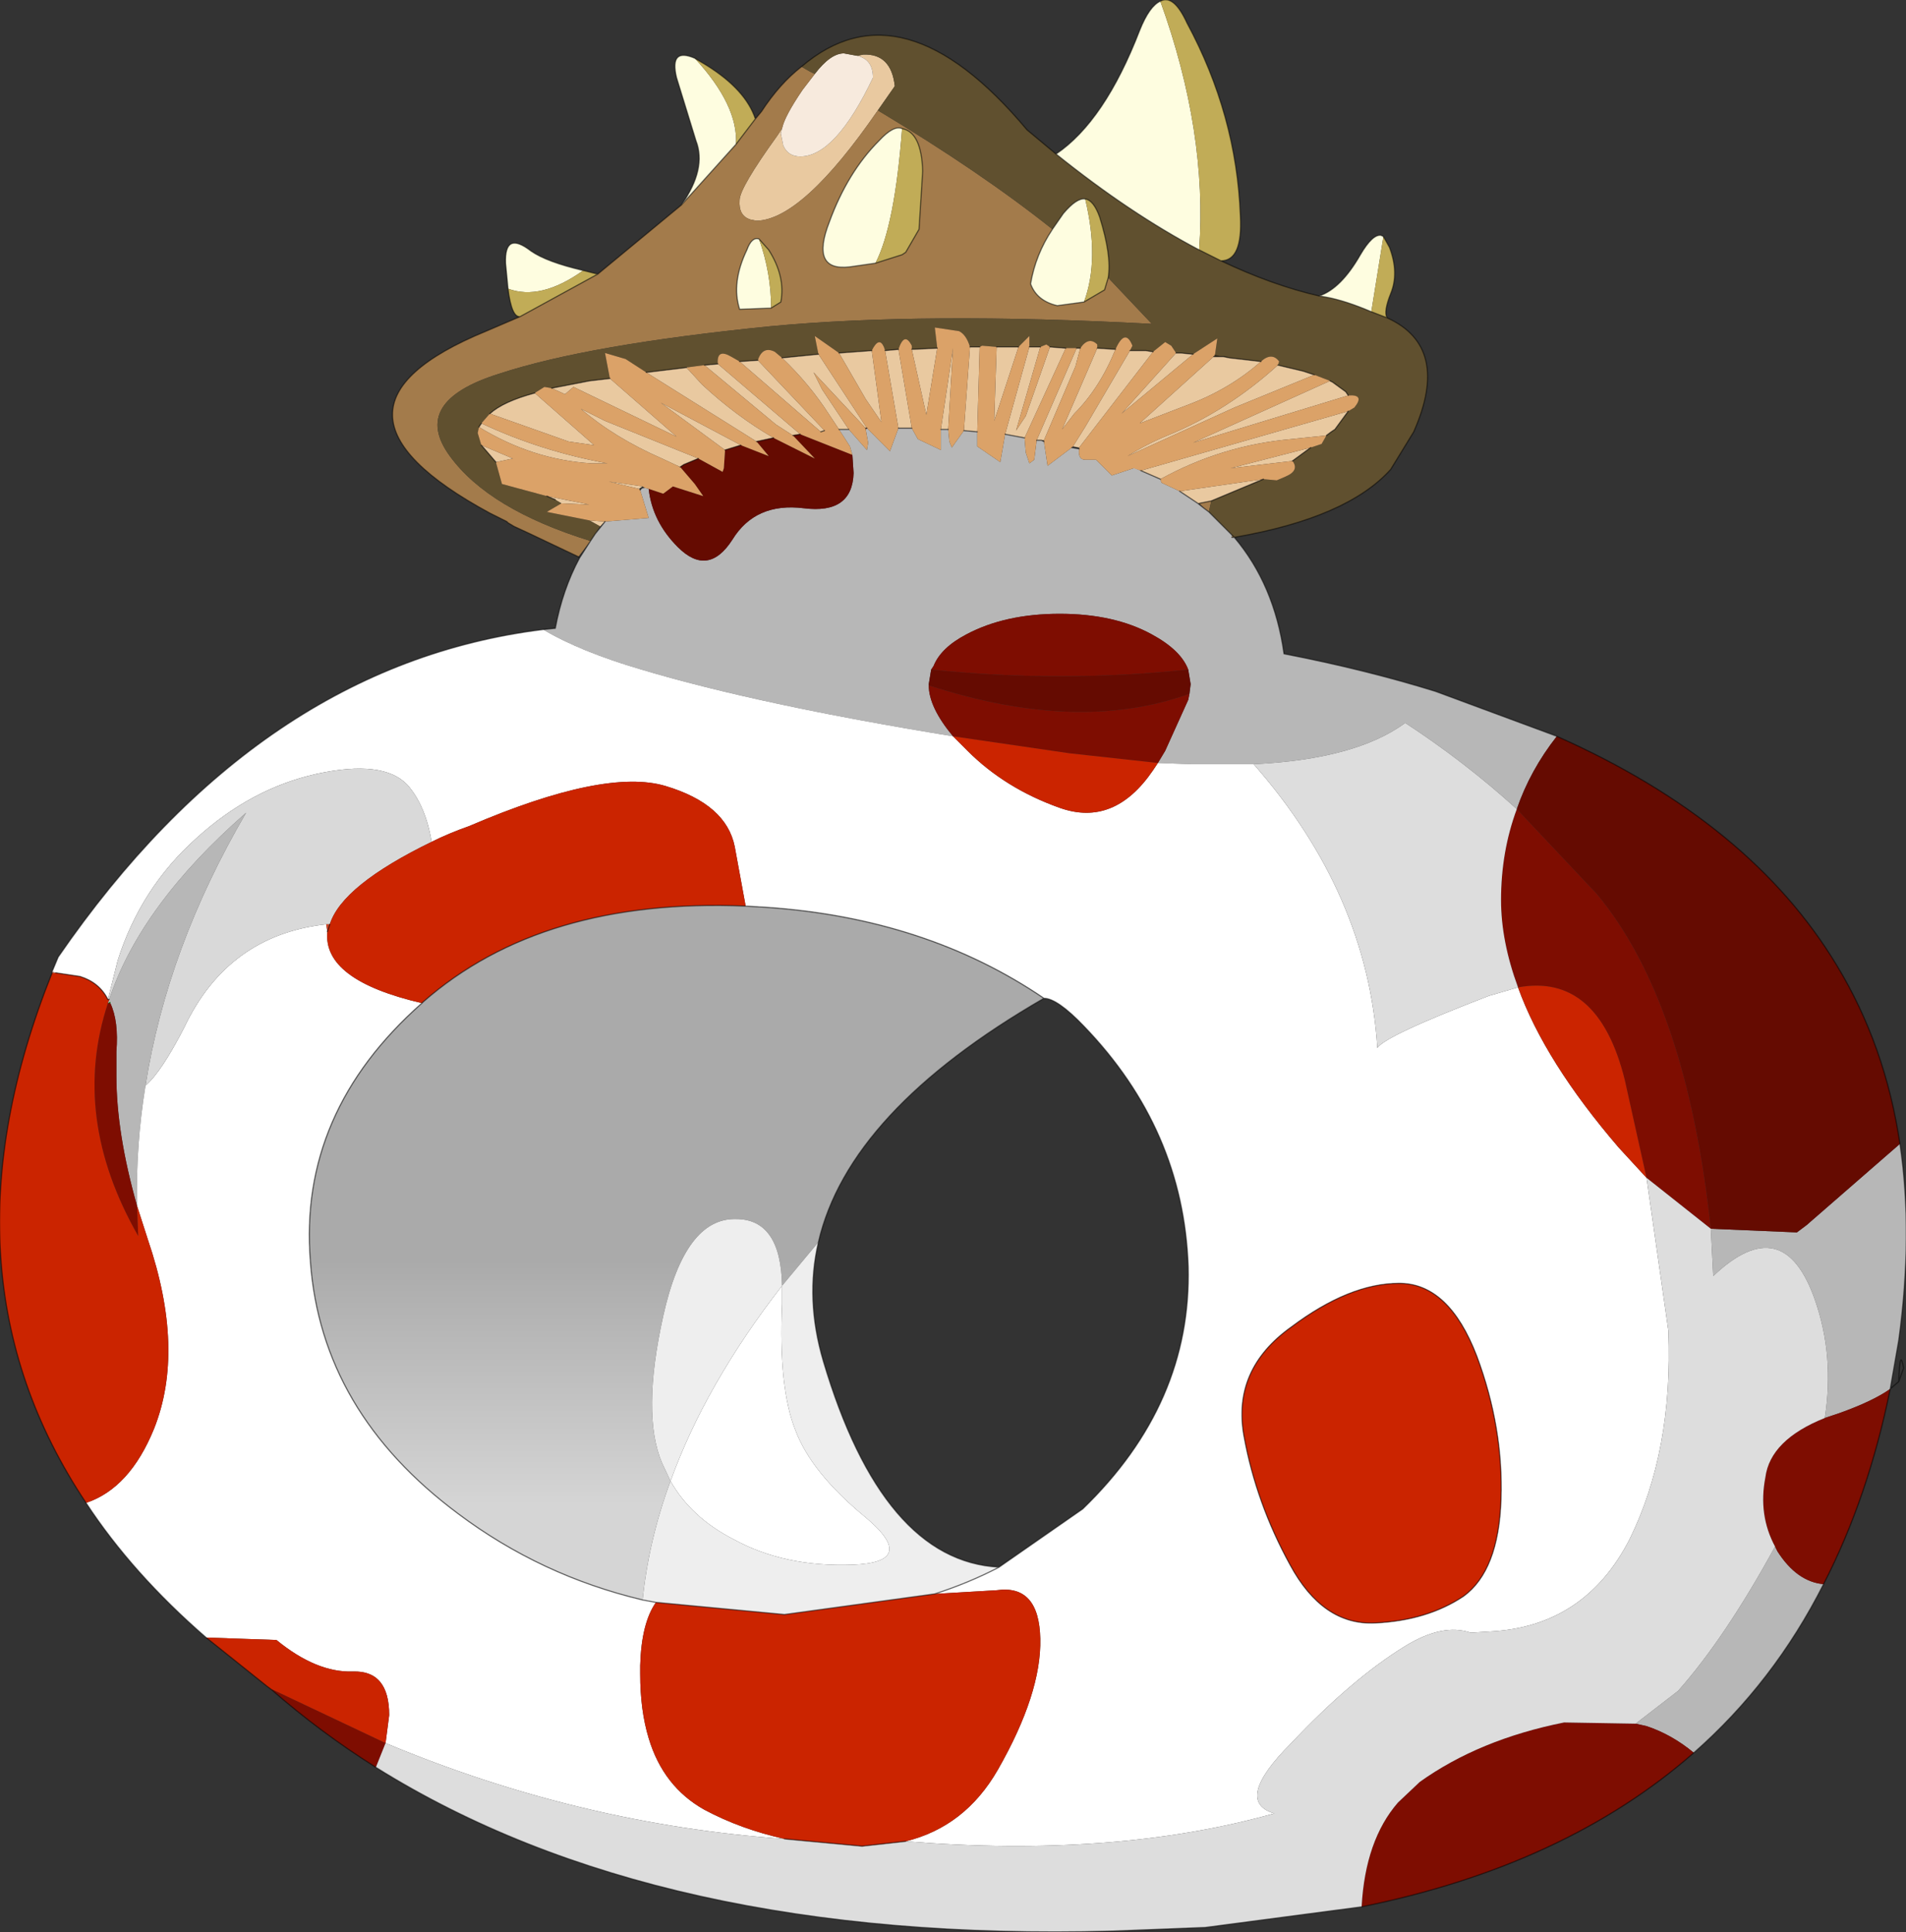
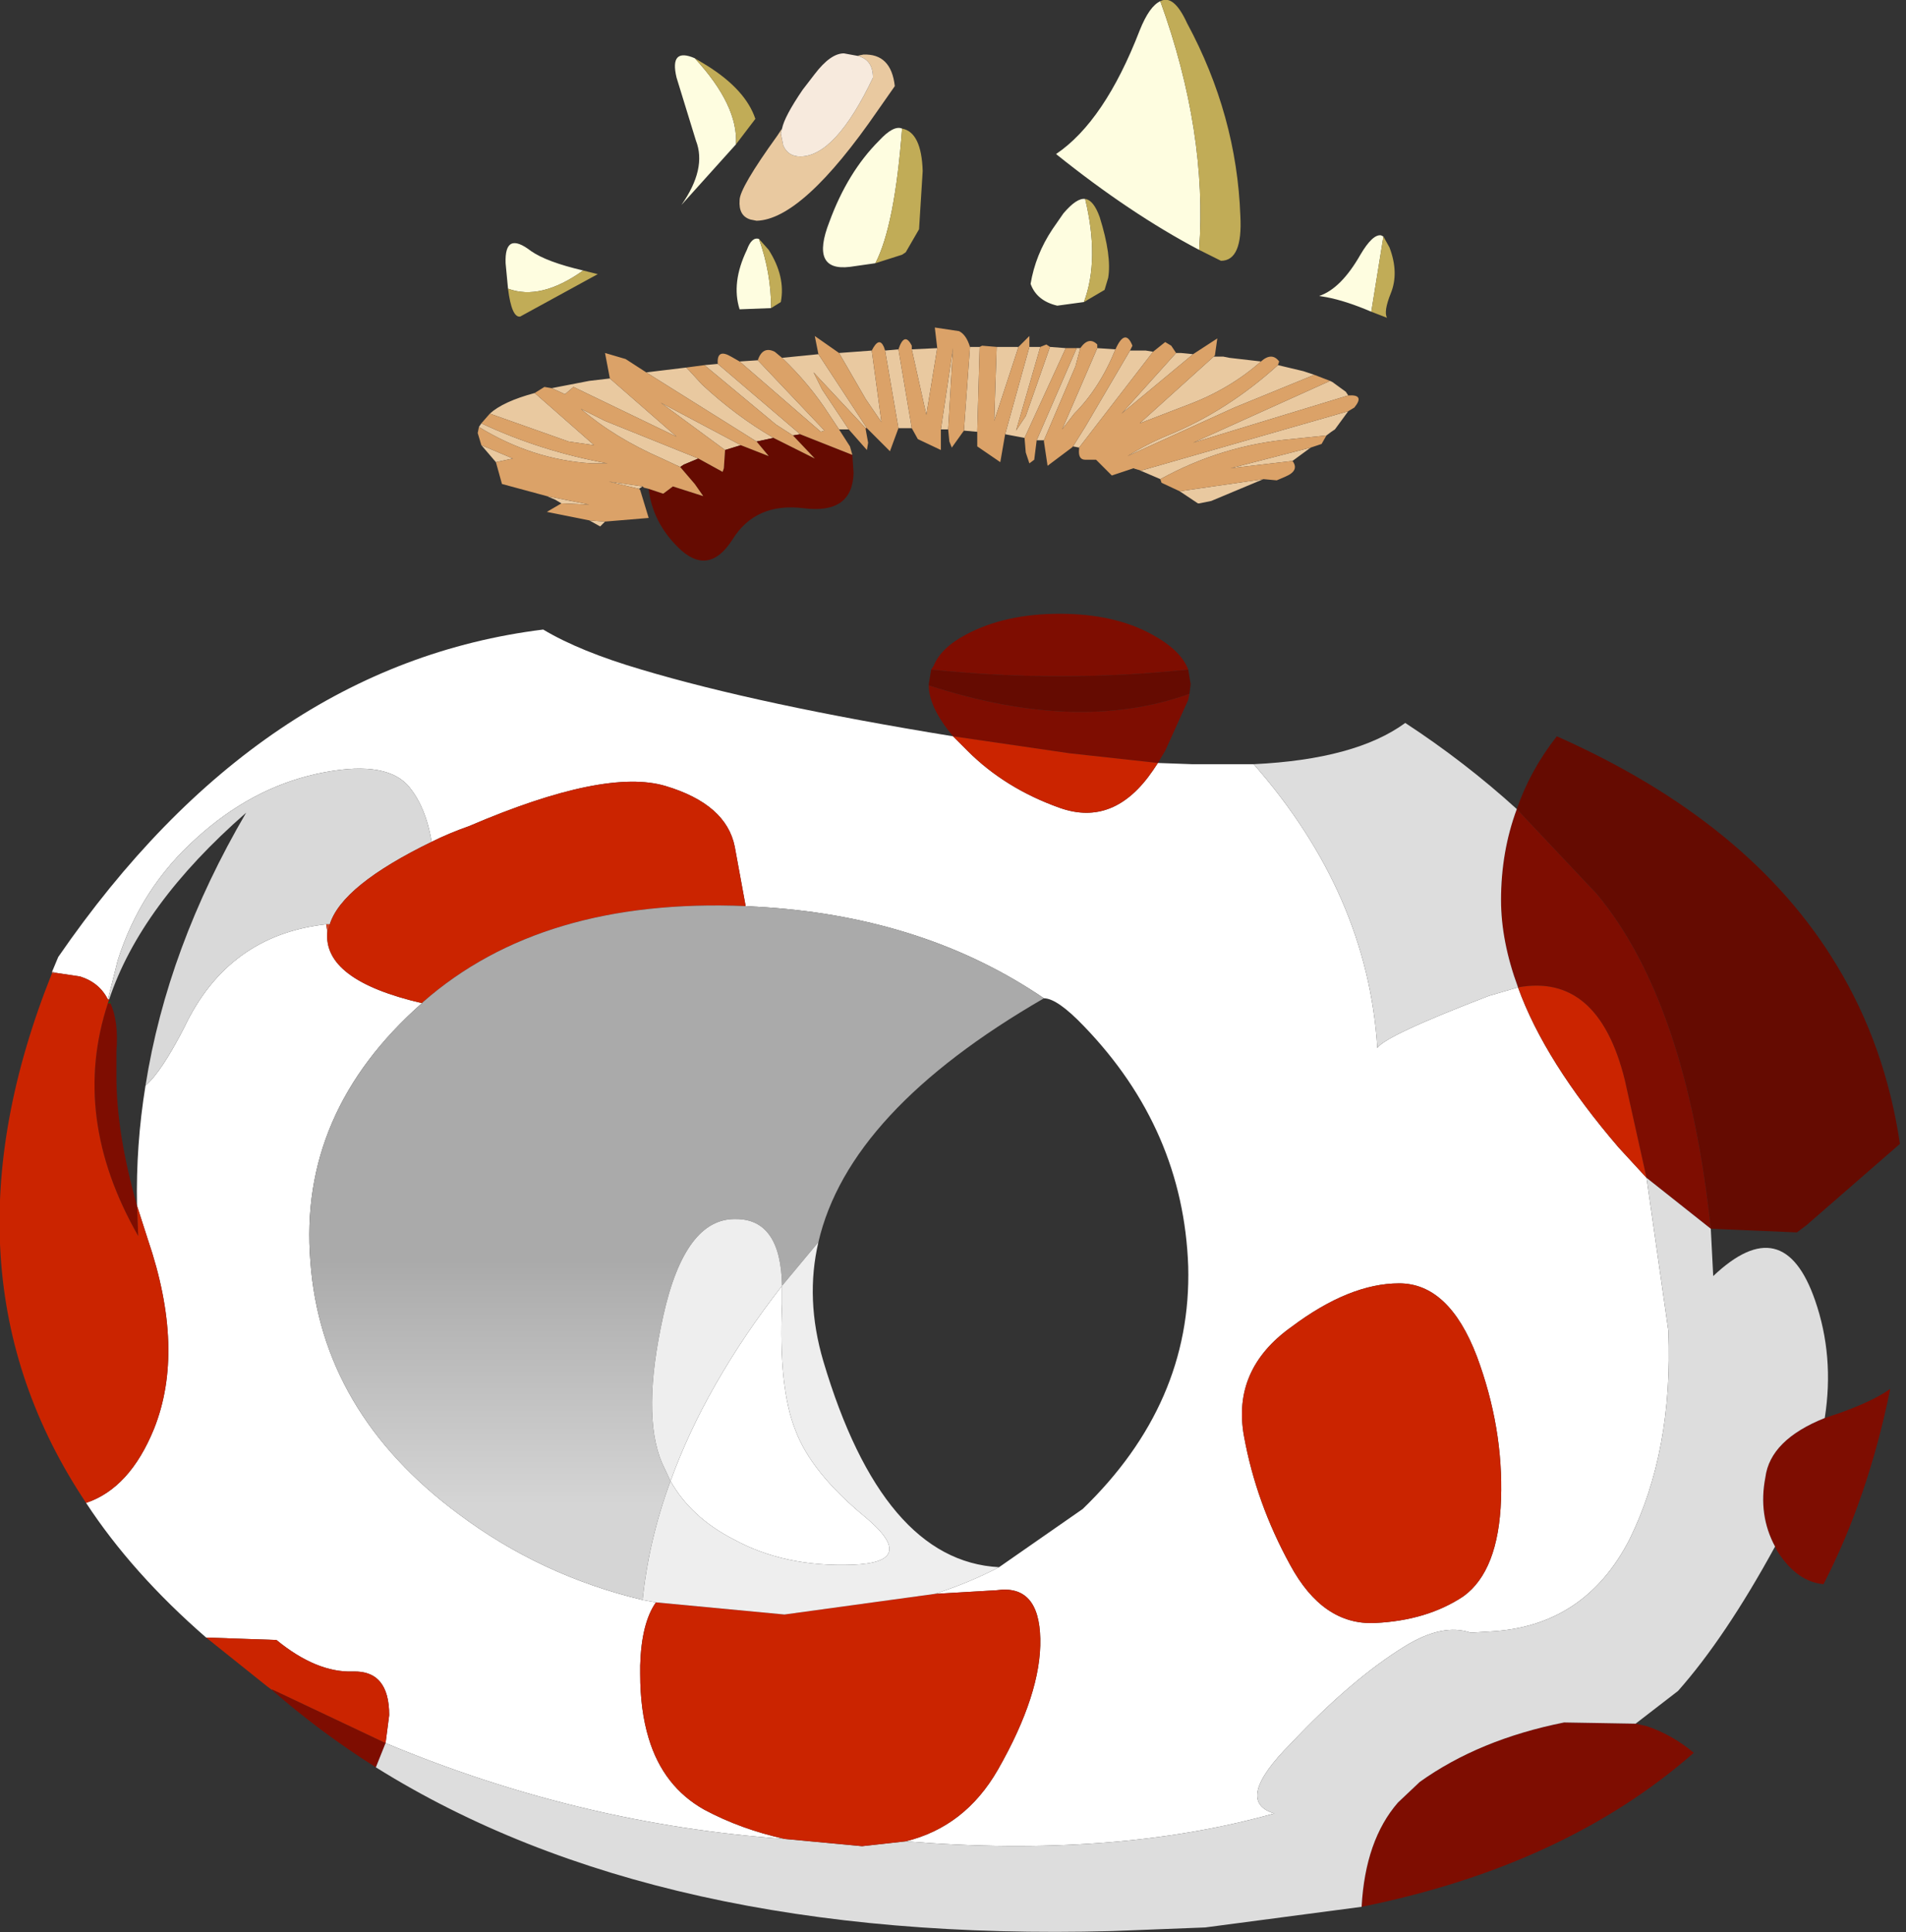
<svg xmlns="http://www.w3.org/2000/svg" xmlns:xlink="http://www.w3.org/1999/xlink" width="78.6px" height="79.65px">
  <rect width="100%" height="100%" fill="#333333" stroke="none" />
  <g transform="matrix(1, 0, 0, 1, -235.65, -160.15)">
    <use xlink:href="#object-0" width="78.6" height="79.65" transform="matrix(1, 0, 0, 1, 235.65, 160.15)" />
  </g>
  <defs>
    <g transform="matrix(1, 0, 0, 1, -235.65, -160.15)" id="object-0">
      <path fill-rule="evenodd" fill="#e9c9a0" stroke="none" d="M267.9 165.45L267.85 165.65L267.95 166.15Q268.15 166.6 268.65 166.6Q270.1 166.6 271.65 163.35Q271.65 162.6 271 162.45L271.25 162.4Q272.4 162.35 272.55 163.7L271.85 164.7Q268.75 169.2 266.85 169.25L266.6 169.2Q266.1 169.05 266.15 168.4Q266.15 167.9 267.7 165.75L267.9 165.45M262.3 175.5L263.95 175.3L264.05 175.4L264.6 176Q266 177.3 267.55 178.2L266.85 178.35L262.3 175.5M264.7 175.2L265.25 175.15L268.65 178.05L268.35 178.1L267.65 177.65L264.7 175.2M266.15 175.05L266.9 175L269.65 177.9L269.5 177.95L266.15 175.05M267.9 174.9L269.4 174.75L271.4 177.8L271.35 177.8L269.2 175.5L269.55 176.2L270.65 177.85L270.45 177.85L270.25 177.85L269.85 177.25Q269.05 176 267.9 174.9M270.25 174.7L271.6 174.6L272 177.55L271.35 176.6L270.25 174.7M272.15 174.6L272.7 174.55L273.25 177.8L272.7 177.8L272.15 174.6M273.25 174.55L274.3 174.5L273.85 177.25L273.25 174.55M275.65 174.45L276.05 174.45L275.95 177.95L275.4 177.9L275.65 174.45M276.75 174.45L277.65 174.45L276.65 177.5L276.75 174.45M278.1 174.45L278.55 174.45L277.55 177.9L277.95 177.3L278.95 174.45L279.6 174.5L277.9 178.2L277.1 178.05L278.1 174.45M280.05 174.5L280.2 174.5L280 175.25L278.7 178.3L278.6 178.3L278.4 178.3L280.05 174.5M280.9 174.5L281.65 174.55Q281 176.15 279.95 177.2L279.45 177.85L280.9 174.5M282.25 174.6L282.9 174.6L283.2 174.65L280.15 178.6L279.9 178.55L280.4 177.75L282.25 174.6M284.15 174.7L284.35 174.7L284.85 174.75L281.9 177.2L284.15 174.7M286.35 174.9L287.65 175.05Q286.35 176.2 284.6 176.85L282.65 177.6L285.7 174.85L285.8 174.85L286.05 174.85L286.1 174.85L286.35 174.9M288.35 175.2L289.4 175.45L289.55 175.5L289.85 175.6L286.55 176.95L282.15 178.95Q282.95 178.45 283.8 178.1Q286.25 177.1 288.35 175.2M290.5 175.85L290.6 175.9L291.15 176.3L291.25 176.45L284.85 178.4L290.5 175.85M291.25 177.1L290.7 177.85L290.55 177.95L290.35 178.1L288.9 178.25Q286.05 178.5 283.5 179.9L282.7 179.55L282.4 179.45L282.45 179.45L283.5 179.9L282.7 179.55L291.25 177.1M289.7 178.6L288.95 179.15L286.4 179.45L289.7 178.6M287.75 179.9L285.6 180.8L285.1 180.9L285.05 180.9L284.3 180.4L287.75 179.9M258.4 176.15L259.95 175.85L260.8 175.75L263.55 178.15L259.3 176.1L258.95 176.4L258.4 176.15M257.7 176.35L260.15 178.5L259.1 178.35L255.85 177.2Q256.4 176.7 257.7 176.35M255.5 177.6Q257.95 178.75 260.7 179.25L260.05 179.25Q257.6 179.1 255.4 177.75L255.5 177.6M255.5 178.5L256.8 179.05L256.1 179.2L255.5 178.5M258.2 180.6L259.95 180.95L258.8 180.9L258.55 180.75L258.2 180.6M259.95 181.6L260.6 181.65L260.4 181.85L259.95 181.6M262 180.3L260.75 180L262.15 180.2L262 180.3M263.7 179.4L262.95 179.05Q261 178.2 259.6 177L260.6 177.5L264.45 179.05L263.85 179.3L263.7 179.4M265.55 178.7L262.9 176.75L266.2 178.5L265.55 178.7M274.75 177.85L274.45 177.85L274.95 174.5L274.75 177.85" />
      <path fill-rule="evenodd" fill="#f7eadd" stroke="none" d="M271 162.45Q271.65 162.6 271.65 163.35Q270.1 166.6 268.65 166.6Q268.15 166.6 267.95 166.15L267.85 165.65L267.9 165.45Q268 164.95 268.75 163.85L269.25 163.2Q269.9 162.35 270.45 162.35L271 162.45" />
-       <path fill-rule="evenodd" fill="#a37b4b" stroke="none" d="M267.9 165.45L267.7 165.75Q266.15 167.9 266.15 168.4Q266.1 169.05 266.6 169.2L266.85 169.25Q268.75 169.2 271.85 164.7Q276.1 167.25 279.05 169.6Q278.35 170.65 278.15 171.85Q278.4 172.55 279.25 172.75L280.35 172.6L281.2 172.1L281.35 171.6L283.15 173.5Q273.75 173 267.4 173.6Q259.9 174.35 256.25 175.55Q252.55 176.7 254.2 178.95Q255.8 181.15 260 182.45L259.5 183.1L257.5 182.15L256.85 181.85L256.6 181.7L256.55 181.65L255.85 181.3Q247.9 177 255.7 173.8L257.1 173.2L260.3 171.45L263.75 168.6L266 166.1L266.8 165.05L267.05 164.75Q267.8 163.6 268.7 162.9L269.05 163.1L269.25 163.2L268.75 163.85Q268 164.95 267.9 165.45M272.85 165.45Q272.5 165.3 271.9 165.95Q270.6 167.25 269.85 169.3Q269.05 171.35 270.7 171.15L271.75 171L272.85 170.65L273 170.55L273.55 169.6L273.7 167.2Q273.65 165.6 272.85 165.45M266.95 170Q266.65 169.9 266.45 170.45Q265.8 171.8 266.15 172.9L267.45 172.85L267.85 172.6Q268.05 171.55 267.35 170.45L266.95 170M285.6 180.8L285.5 181.25L285.3 181.1L285.1 180.9L285.6 180.8M286.45 182.2L286.55 182.3L286.45 182.3L286.45 182.2" />
-       <path fill-rule="evenodd" fill="#60502f" stroke="none" d="M271.85 164.7L272.55 163.7Q272.4 162.35 271.25 162.4L271 162.45L270.45 162.35Q269.9 162.35 269.25 163.2L269.05 163.1L268.7 162.9Q272.85 159.35 278 165.5L279.2 166.5Q282.25 168.95 285.1 170.45L286 170.9Q288.1 171.9 290.05 172.35L290.35 172.4Q291.15 172.55 292.2 173L292.85 173.25Q295.5 174.45 293.95 177.95L293 179.5Q291.2 181.5 286.55 182.3L286.45 182.2L285.5 181.25L285.6 180.8L287.75 179.9L288.3 179.95L288.65 179.8Q289.25 179.55 288.95 179.15L289.7 178.6L290.15 178.45L290.35 178.1L290.55 177.95L290.7 177.85L291.25 177.1L291.5 176.95Q291.95 176.4 291.25 176.45L291.15 176.3L290.6 175.9L290.5 175.85L289.85 175.6L289.55 175.5L289.4 175.45L288.35 175.2L288.4 175.05Q288.1 174.65 287.65 175.05L286.35 174.9L286.15 174.85L285.95 174.85L285.75 174.8L285.85 174.1L284.85 174.75L284.35 174.7L284.15 174.7L283.95 174.4L283.7 174.25L283.2 174.65L282.9 174.6L282.25 174.6L282.35 174.4Q282.05 173.65 281.65 174.55L280.9 174.5L280.9 174.35Q280.55 174 280.2 174.5L280.05 174.5L279.6 174.5L278.95 174.45L278.8 174.35L278.55 174.45L278.1 174.45L278.1 174L277.65 174.45L276.75 174.45L276.15 174.4L276.05 174.45L275.65 174.45Q275.5 173.95 275.2 173.8L274.2 173.65L274.3 174.5L273.25 174.55L273.25 174.4Q272.95 173.8 272.7 174.55L272.15 174.6L272.1 174.45Q271.9 174 271.6 174.6L270.25 174.7L269.25 174L269.4 174.75L267.9 174.9L267.6 174.65Q267.1 174.4 266.9 175L266.15 175.05L265.8 174.85Q265.2 174.5 265.25 175.15L264.7 175.2L263.95 175.3L262.3 175.5L261.45 174.95L260.6 174.7L260.8 175.75L259.95 175.85L258.4 176.15L258.1 176.1L257.7 176.35Q256.4 176.7 255.85 177.2L255.5 177.6L255.4 177.75L255.35 178L255.5 178.5L256.1 179.2L256.35 180.1L258.2 180.6L258.55 180.75L258.8 180.9L258.2 181.25L259.95 181.6L260.4 181.85L260.2 182.15L260 182.45Q255.8 181.15 254.2 178.95Q252.55 176.7 256.25 175.55Q259.9 174.35 267.4 173.6Q273.75 173 283.15 173.5L281.35 171.6Q281.5 170.7 281 169.1Q280.75 168.4 280.4 168.35Q280.05 168.3 279.5 168.95L279.05 169.6Q276.1 167.25 271.85 164.7M285.75 174.8L285.95 174.85L286.15 174.85L286.35 174.9L286.1 174.85L286.05 174.85L285.8 174.85L285.7 174.85L285.75 174.8M286.1 174.85L286.15 174.85L286.1 174.85" />
      <path fill-rule="evenodd" fill="#fefde0" stroke="none" d="M271.75 171L270.7 171.15Q269.05 171.35 269.85 169.3Q270.6 167.25 271.9 165.95Q272.5 165.3 272.85 165.45Q272.55 169.45 271.75 171M264.3 162.55Q266.1 164.5 266 166.1L263.75 168.6Q264.8 167.1 264.35 165.95L263.55 163.35Q263.25 162.1 264.3 162.55M279.2 166.5Q281.2 165.15 282.65 161.4Q283.05 160.4 283.5 160.2Q285.45 165.6 285.1 170.45Q282.25 168.95 279.2 166.5M290.05 172.35Q290.95 172.05 291.75 170.65Q292.25 169.8 292.6 169.85L292.7 169.9L292.2 173Q291.15 172.55 290.35 172.4L290.05 172.35M267.45 172.85L266.15 172.9Q265.8 171.8 266.45 170.45Q266.65 169.9 266.95 170Q267.45 171.4 267.45 172.85M280.35 172.6L279.25 172.75Q278.4 172.55 278.15 171.85Q278.35 170.65 279.05 169.6L279.5 168.95Q280.05 168.3 280.4 168.35Q281 170.85 280.35 172.6M256.6 172.05L256.5 171Q256.45 169.65 257.55 170.5Q258.2 170.95 259.7 171.3Q257.95 172.55 256.6 172.05" />
      <path fill-rule="evenodd" fill="#c1ac57" stroke="none" d="M272.85 165.45Q273.65 165.6 273.7 167.2L273.55 169.6L273 170.55L272.85 170.65L271.75 171Q272.55 169.45 272.85 165.45M264.3 162.55L264.8 162.85Q266.4 163.85 266.8 165.05L266 166.1Q266.1 164.5 264.3 162.55M283.5 160.2Q284.05 159.9 284.6 161.1Q286.65 164.9 286.8 169.05Q286.9 170.9 286 170.9L285.1 170.45Q285.45 165.6 283.5 160.2M292.7 169.9L292.95 170.35Q293.35 171.4 293 172.25Q292.7 173 292.85 173.25L292.2 173L292.7 169.9M267.45 172.85Q267.45 171.4 266.95 170L267.35 170.45Q268.05 171.55 267.85 172.6L267.45 172.85M281.35 171.6L281.2 172.1L280.35 172.6Q281 170.85 280.4 168.35Q280.75 168.4 281 169.1Q281.5 170.7 281.35 171.6M256.6 172.05Q257.95 172.55 259.7 171.3L260.3 171.45L257.1 173.2Q256.75 173.25 256.6 172.05" />
-       <path fill-rule="evenodd" fill="#b7b7b7" stroke="none" d="M286.55 182.3Q288.2 184.25 288.6 187.1Q291.95 187.75 294.85 188.65L299.85 190.5Q298.75 191.9 298.2 193.5Q296.05 191.55 293.6 189.95Q291.55 191.45 287.35 191.65L284.8 191.65L283.4 191.6L283.7 191.1L284.65 189L284.7 188.75L284.75 188.35L284.65 187.75Q284.35 186.95 283.15 186.3Q281.6 185.45 279.35 185.45Q277.1 185.45 275.5 186.3Q274.45 186.85 274.15 187.6L274.05 187.75L273.95 188.35L273.95 188.4Q273.95 189.3 274.95 190.5Q266.95 189.2 262.1 187.75Q259.55 187 258.05 186.1L258.55 186.05Q258.85 184.45 259.55 183.15L260 182.45L260.2 182.15L260.6 181.65L262.4 181.5L262.05 180.35Q262.1 180.25 262.2 180.25L262.4 180.3Q262.55 181.65 263.6 182.7Q264.85 183.95 265.85 182.4Q266.8 180.85 268.8 181.1Q270.8 181.35 270.85 179.65L270.8 178.9L270.7 178.55L270.25 177.85L270.45 177.85L270.65 177.85L271.4 178.7L271.45 178.4L271.35 177.85L271.4 177.8L272.35 178.75L272.7 177.8L273.25 177.8L273.5 178.25L274.45 178.7L274.45 177.85L274.75 177.85L274.8 178.35L274.9 178.6L275.4 177.9L275.95 177.95L275.95 178.55L276.9 179.2L277.1 178.05L277.9 178.2L277.95 178.8L278.1 179.25L278.3 179.1L278.4 178.3L278.6 178.3L278.7 178.35L278.85 179.35L279.85 178.6L280.15 178.65Q280.1 179.1 280.4 179.1L280.65 179.1L280.85 179.1L281.5 179.75L282.4 179.45L282.45 179.45L283.5 179.9L283.55 180.05L284.3 180.4L285.05 180.9L285.3 181.1L285.5 181.25L286.45 182.2L286.45 182.3L286.55 182.3M314 207.3Q314.55 211 313.95 215.4L313.6 217.4Q312.9 217.9 311.5 218.4L310.9 218.6Q311.3 216.05 310.5 213.75Q309.2 210 306.3 212.75L306.2 210.8L309.75 210.95L310.15 210.65L314 207.3M310.85 225.45Q308.8 229.5 305.5 232.4Q304.6 231.65 303.55 231.3L303.1 231.2L304.85 229.85Q306.8 227.65 308.85 223.9L308.95 224.1Q309.75 225.35 310.85 225.45M240.15 201.35Q241.45 197.45 245.8 193.65Q242.55 199.2 241.65 204.9Q241.25 207.35 241.3 209.85Q240.45 206.85 240.45 204.5L240.45 203.5Q240.55 202.25 240.2 201.5L240.2 201.45L240.1 201.5L240.15 201.35" />
      <path fill-rule="evenodd" fill="#650b01" stroke="none" d="M299.85 190.5Q307.85 194.05 311.4 199.95Q313.4 203.25 314 207.3L310.15 210.65L309.75 210.95L306.2 210.8Q305.2 201.45 301.5 197L298.2 193.5Q298.75 191.9 299.85 190.5M262.4 180.3L263 180.5L263.4 180.2L264.65 180.6L264.3 180.1L263.7 179.4L263.85 179.3L264.45 179.05L265.45 179.6L265.5 179.45L265.55 178.7L266.2 178.5L267.35 178.95L266.85 178.35L267.55 178.2L269.25 179.05L268.35 178.1L268.65 178.05L270.8 178.9L270.85 179.65Q270.8 181.35 268.8 181.1Q266.8 180.85 265.85 182.4Q264.85 183.95 263.6 182.7Q262.55 181.65 262.4 180.3M273.95 188.4L273.95 188.35L274.05 187.75Q279.4 188.3 284.65 187.75L284.75 188.35L284.7 188.75Q280.1 190.4 273.95 188.4M271.4 177.8L271.35 177.85L271.35 177.8L271.4 177.8" />
      <path fill-rule="evenodd" fill="#dba268" stroke="none" d="M260.8 175.75L260.6 174.7L261.45 174.95L262.3 175.5L266.85 178.35L267.35 178.95L266.2 178.5L262.9 176.75L265.55 178.7L265.5 179.45L265.45 179.6L264.45 179.05L260.6 177.5L259.6 177Q261 178.2 262.95 179.05L263.7 179.4L264.3 180.1L264.65 180.6L263.4 180.2L263 180.5L262.4 180.3L262.2 180.25L262.15 180.2L260.75 180L262 180.3L262.05 180.35L262.4 181.5L260.6 181.65L259.95 181.6L258.2 181.25L258.8 180.9L259.95 180.95L258.2 180.6L256.35 180.1L256.1 179.2L256.8 179.05L255.5 178.5L255.35 178L255.4 177.75Q257.6 179.1 260.05 179.25L260.7 179.25Q257.95 178.75 255.5 177.6L255.85 177.2L259.1 178.35L260.15 178.5L257.7 176.35L258.1 176.1L258.4 176.15L258.95 176.4L259.3 176.1L263.55 178.15L260.8 175.75M263.95 175.3L264.7 175.2L267.65 177.65L268.35 178.1L269.25 179.05L267.55 178.2Q266 177.3 264.6 176L264.05 175.4L263.95 175.3M265.25 175.15Q265.2 174.5 265.8 174.85L266.15 175.05L269.5 177.95L269.65 177.9L266.9 175Q267.1 174.4 267.6 174.65L267.9 174.9Q269.05 176 269.85 177.25L270.25 177.85L270.7 178.55L270.8 178.9L268.65 178.05L265.25 175.15M269.4 174.75L269.25 174L270.25 174.7L271.35 176.6L272 177.55L271.6 174.6Q271.9 174 272.1 174.45L272.15 174.6L272.7 177.8L272.35 178.75L271.4 177.8L269.4 174.75M272.7 174.55Q272.95 173.8 273.25 174.4L273.25 174.55L273.85 177.25L274.3 174.5L274.2 173.65L275.2 173.8Q275.5 173.95 275.65 174.45L275.4 177.9L274.9 178.6L274.8 178.35L274.75 177.85L274.95 174.5L274.45 177.85L274.45 178.7L273.5 178.25L273.25 177.8L272.7 174.55M276.05 174.45L276.15 174.4L276.75 174.45L276.65 177.5L277.65 174.45L278.1 174L278.1 174.45L277.1 178.05L276.9 179.2L275.95 178.55L275.95 177.95L276.05 174.45M278.55 174.45L278.8 174.35L278.95 174.45L277.95 177.3L277.55 177.9L278.55 174.45M279.6 174.5L280.05 174.5L278.4 178.3L278.3 179.1L278.1 179.25L277.95 178.8L277.9 178.2L279.6 174.5M280.2 174.5Q280.55 174 280.9 174.35L280.9 174.5L279.45 177.85L279.95 177.2Q281 176.15 281.65 174.55Q282.05 173.65 282.35 174.4L282.25 174.6L280.4 177.75L279.9 178.55L279.85 178.6L278.85 179.35L278.7 178.35L278.7 178.3L280 175.25L280.2 174.5M283.2 174.65L283.7 174.25L283.95 174.4L284.15 174.7L281.9 177.2L284.85 174.75L285.85 174.1L285.75 174.8L285.7 174.85L282.65 177.6L284.6 176.85Q286.35 176.2 287.65 175.05Q288.1 174.65 288.4 175.05L288.35 175.2Q286.25 177.1 283.8 178.1Q282.95 178.45 282.15 178.95L286.55 176.95L289.85 175.6L290.5 175.85L284.85 178.4L291.25 176.45Q291.95 176.4 291.5 176.95L291.25 177.1L282.7 179.55L282.4 179.45L281.5 179.75L280.85 179.1L280.65 179.1L280.4 179.1Q280.1 179.1 280.15 178.65L280.15 178.6L283.2 174.65M290.35 178.1L290.15 178.45L289.7 178.6L286.4 179.45L288.95 179.15Q289.25 179.55 288.65 179.8L288.3 179.95L287.75 179.9L284.3 180.4L283.55 180.05L283.5 179.9Q286.05 178.5 288.9 178.25L290.35 178.1M271.35 177.85L271.45 178.4L271.4 178.7L270.65 177.85L269.55 176.2L269.2 175.5L271.35 177.8L271.35 177.85" />
      <path fill-rule="evenodd" fill="#ffffff" stroke="none" d="M258.05 186.1Q259.55 187 262.1 187.75Q266.95 189.2 274.95 190.5L275.55 191.1Q277.1 192.65 279.35 193.45Q281.6 194.25 283.2 191.9L283.4 191.6L284.8 191.65L287.35 191.65Q292.05 197 292.45 203.35Q292.75 202.85 297.05 201.2L298.25 200.85Q299.35 203.9 302.4 207.45L303.55 208.7L304.45 215Q304.65 219.95 302.85 223.6Q301 227.2 297.1 227.4L296.3 227.45Q295.15 227.05 293.6 228Q291.4 229.35 288.9 232Q286.5 234.4 288.2 234.9Q281.6 236.75 273 236.05Q275.45 235.45 276.8 233.1Q278.6 229.95 278.55 227.7Q278.5 225.45 276.75 225.7L274.2 225.85Q275.6 225.4 276.85 224.75L280.3 222.35Q284.8 218 284.65 212.35Q284.45 206.7 280.35 202.45Q279.25 201.3 278.7 201.3Q273.85 198 267.25 197.55L266.4 197.5L265.95 195.05Q265.6 193.3 263.1 192.55Q260.6 191.8 255 194.2Q254.15 194.5 253.45 194.85Q253.2 193.35 252.45 192.5Q251.45 191.45 248.7 192.05Q246 192.65 243.75 194.7Q241.45 196.75 240.5 199.75L240.1 201.35Q239.75 200.65 238.95 200.4L237.95 200.25L237.8 200.2L238.05 199.6Q246.35 187.55 258.05 186.1M244.15 227.65Q241.1 225 239.2 222.1Q241 221.5 242 219.05Q243.3 215.8 241.75 211.25L241.3 209.85Q241.25 207.35 241.65 204.9Q242.3 204.35 243.25 202.5Q245.05 198.7 249.1 198.25L249.15 198.55Q248.95 200.55 253.05 201.5Q247.95 206 248.45 212.15Q248.9 218.35 254.55 222.55Q257.95 225.1 262.15 226.1L262.7 226.2Q262.1 227.05 262.05 228.8L262.05 229.15Q262.05 230.65 262.4 231.8Q263 233.8 264.7 234.75Q266.2 235.55 268 235.95Q259.55 235.35 251.55 232L251.7 230.85Q251.7 229 250.2 229.05Q248.7 229.1 247.05 227.75L244.15 227.65M293.35 213.05Q291.3 213.05 288.9 214.85Q286.45 216.6 286.95 219.35Q287.45 222.1 288.85 224.65Q290.2 227.15 292.35 227.05Q294.5 226.95 296 225.95Q297.45 224.9 297.55 221.95Q297.65 219 296.55 216.05Q295.4 213.05 293.35 213.05M267.9 213.15L267.9 213.9Q267.75 217.35 268.45 219.1Q269.1 220.85 271.35 222.7Q273.55 224.55 270.8 224.65Q268 224.75 265.9 223.6Q264.15 222.7 263.3 221.2Q264.75 217.2 267.9 213.15" />
      <path fill-rule="evenodd" fill="#7e0d01" stroke="none" d="M274.95 190.5Q273.95 189.3 273.95 188.4Q280.1 190.4 284.7 188.75L284.65 189L283.7 191.1L283.4 191.6L279.75 191.2L274.95 190.5M274.05 187.75L274.15 187.6Q274.45 186.85 275.5 186.3Q277.1 185.45 279.35 185.45Q281.6 185.45 283.15 186.3Q284.35 186.95 284.65 187.75Q279.4 188.3 274.05 187.75M298.25 200.85Q297.55 198.95 297.55 197.25Q297.55 195.25 298.2 193.5L301.5 197Q305.2 201.45 306.2 210.8L303.55 208.7L302.65 204.65Q301.55 200.25 298.25 200.85M308.85 223.9Q308.15 222.6 308.45 221.05Q308.65 219.5 310.9 218.6L311.5 218.4Q312.9 217.9 313.6 217.4Q312.7 221.85 310.85 225.45Q309.75 225.35 308.95 224.1L308.85 223.9M305.5 232.4Q300.2 237.05 291.8 238.75Q291.95 236 293.3 234.45L294.2 233.6Q296.65 231.85 300.15 231.15L303.1 231.2L303.55 231.3Q304.6 231.65 305.5 232.4M251.15 233Q248.85 231.55 246.85 229.8L246.9 229.8L251.55 232L251.15 233M240.1 201.5L240.2 201.5Q240.55 202.25 240.45 203.5L240.45 204.5Q240.45 206.85 241.3 209.85L241.35 211.1Q238.55 206.2 240.1 201.5" />
      <path fill-rule="evenodd" fill="#dddddd" stroke="none" d="M287.35 191.65Q291.55 191.45 293.6 189.95Q296.05 191.55 298.2 193.5Q297.55 195.25 297.55 197.25Q297.55 198.95 298.25 200.85L297.05 201.2Q292.75 202.85 292.45 203.35Q292.05 197 287.35 191.65M273 236.05Q281.6 236.75 288.2 234.9Q286.5 234.4 288.9 232Q291.4 229.35 293.6 228Q295.15 227.05 296.3 227.45L297.1 227.4Q301 227.2 302.85 223.6Q304.65 219.95 304.45 215L303.55 208.7L306.2 210.8L306.3 212.75Q309.2 210 310.5 213.75Q311.3 216.05 310.9 218.6Q308.65 219.5 308.45 221.05Q308.15 222.6 308.85 223.9Q306.8 227.65 304.85 229.85L303.1 231.2L300.15 231.15Q296.65 231.85 294.2 233.6L293.3 234.45Q291.95 236 291.8 238.75L285.35 239.6L281.5 239.75Q262.75 240.25 251.15 233L251.55 232Q259.55 235.35 268 235.95L271.2 236.25L273 236.05" />
      <path fill-rule="evenodd" fill="#d9d9d9" stroke="none" d="M240.1 201.35L240.5 199.75Q241.45 196.75 243.75 194.7Q246 192.65 248.7 192.05Q251.45 191.45 252.45 192.5Q253.2 193.35 253.45 194.85Q249.75 196.65 249.25 198.25L249.1 198.25Q245.05 198.7 243.25 202.5Q242.3 204.35 241.65 204.9Q242.55 199.2 245.8 193.65Q241.45 197.45 240.15 201.35L240.1 201.35" />
      <path fill-rule="evenodd" fill="#cb2400" stroke="none" d="M253.45 194.85Q254.15 194.5 255 194.2Q260.6 191.8 263.1 192.55Q265.6 193.3 265.95 195.05L266.4 197.5Q258 197.15 253.1 201.45L253.05 201.5Q248.95 200.55 249.15 198.55L249.25 198.25Q249.75 196.65 253.45 194.85M274.2 225.85L276.75 225.7Q278.5 225.45 278.55 227.7Q278.6 229.95 276.8 233.1Q275.45 235.45 273 236.05L271.2 236.25L268 235.95Q266.2 235.55 264.7 234.75Q263 233.8 262.4 231.8Q262.05 230.65 262.05 229.15L262.05 228.8Q262.1 227.05 262.7 226.2L268 226.7L274.2 225.85M303.55 208.7L302.4 207.45Q299.35 203.9 298.25 200.85Q301.55 200.25 302.65 204.65L303.55 208.7M274.95 190.5L279.75 191.2L283.4 191.6L283.2 191.9Q281.6 194.25 279.35 193.45Q277.1 192.65 275.55 191.1L274.95 190.5M246.85 229.8L246.65 229.65L244.15 227.65L247.05 227.75Q248.7 229.1 250.2 229.05Q251.7 229 251.7 230.85L251.55 232L246.9 229.8L246.85 229.8M239.2 222.1Q232.85 212.6 237.8 200.25L237.95 200.25L238.95 200.4Q239.75 200.65 240.1 201.35L240.15 201.35L240.1 201.5Q238.55 206.2 241.35 211.1L241.3 209.85L241.75 211.25Q243.3 215.8 242 219.05Q241 221.5 239.2 222.1M293.35 213.05Q295.4 213.05 296.55 216.05Q297.65 219 297.55 221.95Q297.45 224.9 296 225.95Q294.5 226.95 292.35 227.05Q290.2 227.15 288.85 224.65Q287.45 222.1 286.95 219.35Q286.45 216.6 288.9 214.85Q291.3 213.05 293.35 213.05" />
      <path fill-rule="evenodd" fill="url(#gradient-L86b652831cce3c099583f16d215482b4)" stroke="none" d="M266.4 197.5L267.25 197.55Q273.85 198 278.7 201.3Q270.65 205.95 269.4 211.35L267.9 213.15Q267.85 210.4 266 210.4Q263.9 210.35 263 214.4Q262.1 218.45 262.95 220.45L263.3 221.2Q262.4 223.65 262.15 226.1Q257.95 225.1 254.55 222.55Q248.9 218.35 248.45 212.15Q247.95 206 253.05 201.5L253.1 201.45Q258 197.15 266.4 197.5" />
      <path fill-rule="evenodd" fill="#eeeeee" stroke="none" d="M276.85 224.75Q275.6 225.4 274.2 225.85L268 226.7L262.7 226.2L262.15 226.1Q262.4 223.65 263.3 221.2Q264.15 222.7 265.9 223.6Q268 224.75 270.8 224.65Q273.55 224.55 271.35 222.7Q269.1 220.85 268.45 219.1Q267.75 217.35 267.9 213.9L267.9 213.15L269.4 211.35Q268.85 213.7 269.6 216.25Q272.05 224.5 276.85 224.75M267.9 213.15Q264.75 217.2 263.3 221.2L262.95 220.45Q262.1 218.45 263 214.4Q263.9 210.35 266 210.4Q267.85 210.4 267.9 213.15" />
      <path fill-rule="evenodd" fill="url(#gradient-Rfd081407a95ca91f9a303b28b79b0e11)" stroke="none" d="M237.8 200.25L237.8 200.2L237.95 200.25L237.8 200.25" />
      <path fill-rule="evenodd" fill="url(#gradient-R4ea76fb55d652857bef4f2c257ce54f3)" stroke="none" d="M249.25 198.25L249.15 198.55L249.1 198.25L249.25 198.25" />
      <path fill-rule="evenodd" fill="#048503" stroke="none" d="M240.1 201.5L240.2 201.45L240.2 201.5L240.1 201.5" />
-       <path fill="none" stroke="#000000" stroke-opacity="0.498" stroke-width="0.05" stroke-linecap="round" stroke-linejoin="round" d="M271.75 171L270.7 171.15Q269.05 171.35 269.85 169.3Q270.6 167.25 271.9 165.95Q272.5 165.3 272.85 165.45Q273.65 165.6 273.7 167.2L273.55 169.6L273 170.55L272.85 170.65L271.75 171M266.8 165.05Q266.4 163.85 264.8 162.85L264.3 162.55Q263.25 162.1 263.55 163.35L264.35 165.95Q264.8 167.1 263.75 168.6L266 166.1L266.8 165.05L267.05 164.75Q267.8 163.6 268.7 162.9Q272.85 159.35 278 165.5L279.2 166.5Q281.2 165.15 282.65 161.4Q283.05 160.4 283.5 160.2Q284.05 159.9 284.6 161.1Q286.65 164.9 286.8 169.05Q286.9 170.9 286 170.9Q288.1 171.9 290.05 172.35Q290.95 172.05 291.75 170.65Q292.25 169.8 292.6 169.85L292.7 169.9L292.95 170.35Q293.35 171.4 293 172.25Q292.7 173 292.85 173.25Q295.5 174.45 293.95 177.95L293 179.5Q291.2 181.5 286.55 182.3Q288.2 184.25 288.6 187.1Q291.95 187.75 294.85 188.65L299.85 190.5Q307.85 194.05 311.4 199.95Q313.4 203.25 314 207.3Q314.55 211 313.95 215.4L313.6 217.4L313.95 217.1Q314 215.65 314.15 216.55L313.95 217.1M266.95 170Q266.65 169.9 266.45 170.45Q265.8 171.8 266.15 172.9L267.45 172.85L267.85 172.6Q268.05 171.55 267.35 170.45L266.95 170M280.35 172.6L279.25 172.75Q278.4 172.55 278.15 171.85Q278.35 170.65 279.05 169.6L279.5 168.95Q280.05 168.3 280.4 168.35Q280.75 168.4 281 169.1Q281.5 170.7 281.35 171.6L281.2 172.1L280.35 172.6M259.7 171.3Q258.2 170.95 257.55 170.5Q256.45 169.65 256.5 171L256.6 172.05Q256.75 173.25 257.1 173.2L260.3 171.45L259.7 171.3M260.3 171.45L263.75 168.6M257.1 173.2L255.7 173.8Q247.9 177 255.85 181.3L256.55 181.65L256.6 181.7L256.85 181.85L257.5 182.15L259.5 183.1L259.55 183.15L260 182.45L260.2 182.15L260.6 181.65M262.3 175.5L263.95 175.3M264.7 175.2L265.25 175.15M266.15 175.05L266.9 175M267.9 174.9L269.4 174.75M270.25 174.7L271.6 174.6M272.15 174.6L272.7 174.55M273.25 174.55L274.3 174.5M275.65 174.45L276.05 174.45M276.75 174.45L277.65 174.45M278.1 174.45L278.55 174.45M278.95 174.45L279.6 174.5M280.05 174.5L280.2 174.5M280.9 174.5L281.65 174.55M282.25 174.6L282.9 174.6L283.2 174.65M284.15 174.7L284.35 174.7L284.85 174.75M285.75 174.8L285.95 174.85L286.15 174.85L286.35 174.9L287.65 175.05M288.35 175.2L289.4 175.45L289.55 175.5L289.85 175.6M290.5 175.85L290.6 175.9L291.15 176.3L291.25 176.45M291.25 177.1L290.7 177.85L290.55 177.95L290.35 178.1M289.7 178.6L288.95 179.15M287.75 179.9L285.6 180.8L285.1 180.9M285.5 181.25L286.45 182.2L286.55 182.3L286.45 182.3M258.4 176.15L259.95 175.85L260.8 175.75M255.4 177.75L255.5 177.6M256.1 179.2L255.5 178.5M255.85 177.2Q256.4 176.7 257.7 176.35M262.05 180.35Q262.1 180.25 262.2 180.25M258.55 180.75L258.2 180.6M259.55 183.15Q258.85 184.45 258.55 186.05L258.05 186.1Q246.35 187.55 238.05 199.6L237.8 200.2L237.8 200.25Q232.85 212.6 239.2 222.1Q241.1 225 244.15 227.65L246.65 229.65L246.85 229.8Q248.85 231.55 251.15 233Q262.75 240.25 281.5 239.75L285.35 239.6L291.8 238.75Q300.2 237.05 305.5 232.4Q308.8 229.5 310.85 225.45Q312.7 221.85 313.6 217.4M266.4 197.5L267.25 197.55Q273.85 198 278.7 201.3Q279.25 201.3 280.35 202.45Q284.45 206.7 284.65 212.35Q284.8 218 280.3 222.35L276.85 224.75Q275.6 225.4 274.2 225.85L268 226.7L262.7 226.2L262.15 226.1Q257.95 225.1 254.55 222.55Q248.9 218.35 248.45 212.15Q247.95 206 253.05 201.5L253.1 201.45Q258 197.15 266.4 197.5M278.6 178.3L278.7 178.35M280.15 178.65L279.85 178.6M274.75 177.85L274.45 177.85M273.25 177.8L272.7 177.8M270.65 177.85L270.45 177.85L270.25 177.85M275.95 177.95L275.4 177.9M277.9 178.2L277.1 178.05M283.5 179.9L282.7 179.55M278.4 178.3L278.6 178.3M271.35 177.8L271.4 177.8M268.65 178.05L268.35 178.1M267.55 178.2L266.85 178.35M269.5 177.95L269.65 177.9M263.7 179.4L263.85 179.3L264.45 179.05M266.2 178.5L265.55 178.7M286 170.9L285.1 170.45Q282.25 168.95 279.2 166.5M292.2 173L292.85 173.25M292.2 173Q291.15 172.55 290.35 172.4L290.05 172.35M286.35 174.9L286.1 174.85L286.05 174.85L285.8 174.85L285.7 174.85M286.15 174.85L286.1 174.85M285.3 181.1L285.5 181.25M285.05 180.9L284.3 180.4M285.3 181.1L285.05 180.9M293.35 213.05Q295.4 213.05 296.55 216.05Q297.65 219 297.55 221.95Q297.45 224.9 296 225.95Q294.5 226.95 292.35 227.05Q290.2 227.15 288.85 224.65Q287.45 222.1 286.95 219.35Q286.45 216.6 288.9 214.85Q291.3 213.05 293.35 213.05M276.85 224.75Q272.05 224.5 269.6 216.25Q268.85 213.7 269.4 211.35Q270.65 205.95 278.7 201.3M249.15 198.55L249.25 198.25M268 235.95L271.2 236.25L273 236.05M237.95 200.25L238.95 200.4Q239.75 200.65 240.1 201.35L240.15 201.35" />
    </g>
    <linearGradient gradientTransform="matrix(0, -0.013, 0.018, 0, 263.55, 211.55)" gradientUnits="userSpaceOnUse" spreadMethod="pad" id="gradient-L86b652831cce3c099583f16d215482b4" x1="-819.2" x2="819.2">
      <stop offset="0" stop-color="#d5d5d5" stop-opacity="1" />
      <stop offset="0.475" stop-color="#aaaaaa" stop-opacity="1" />
    </linearGradient>
    <radialGradient gradientTransform="matrix(0.077, 0, 0, 0.077, 246.6, 196.6)" gradientUnits="userSpaceOnUse" spreadMethod="pad" id="gradient-Rfd081407a95ca91f9a303b28b79b0e11" cx="0" cy="0" r="819.2">
      <stop offset="0" stop-color="#ffffff" />
      <stop offset="0.333" stop-color="#cb2400" />
    </radialGradient>
    <radialGradient gradientTransform="matrix(0.044, 0, 0, 0.044, 245.15, 207.65)" gradientUnits="userSpaceOnUse" spreadMethod="pad" id="gradient-R4ea76fb55d652857bef4f2c257ce54f3" cx="0" cy="0" r="819.2">
      <stop offset="0" stop-color="#ffffff" />
      <stop offset="0.333" stop-color="#cb2400" />
    </radialGradient>
  </defs>
</svg>